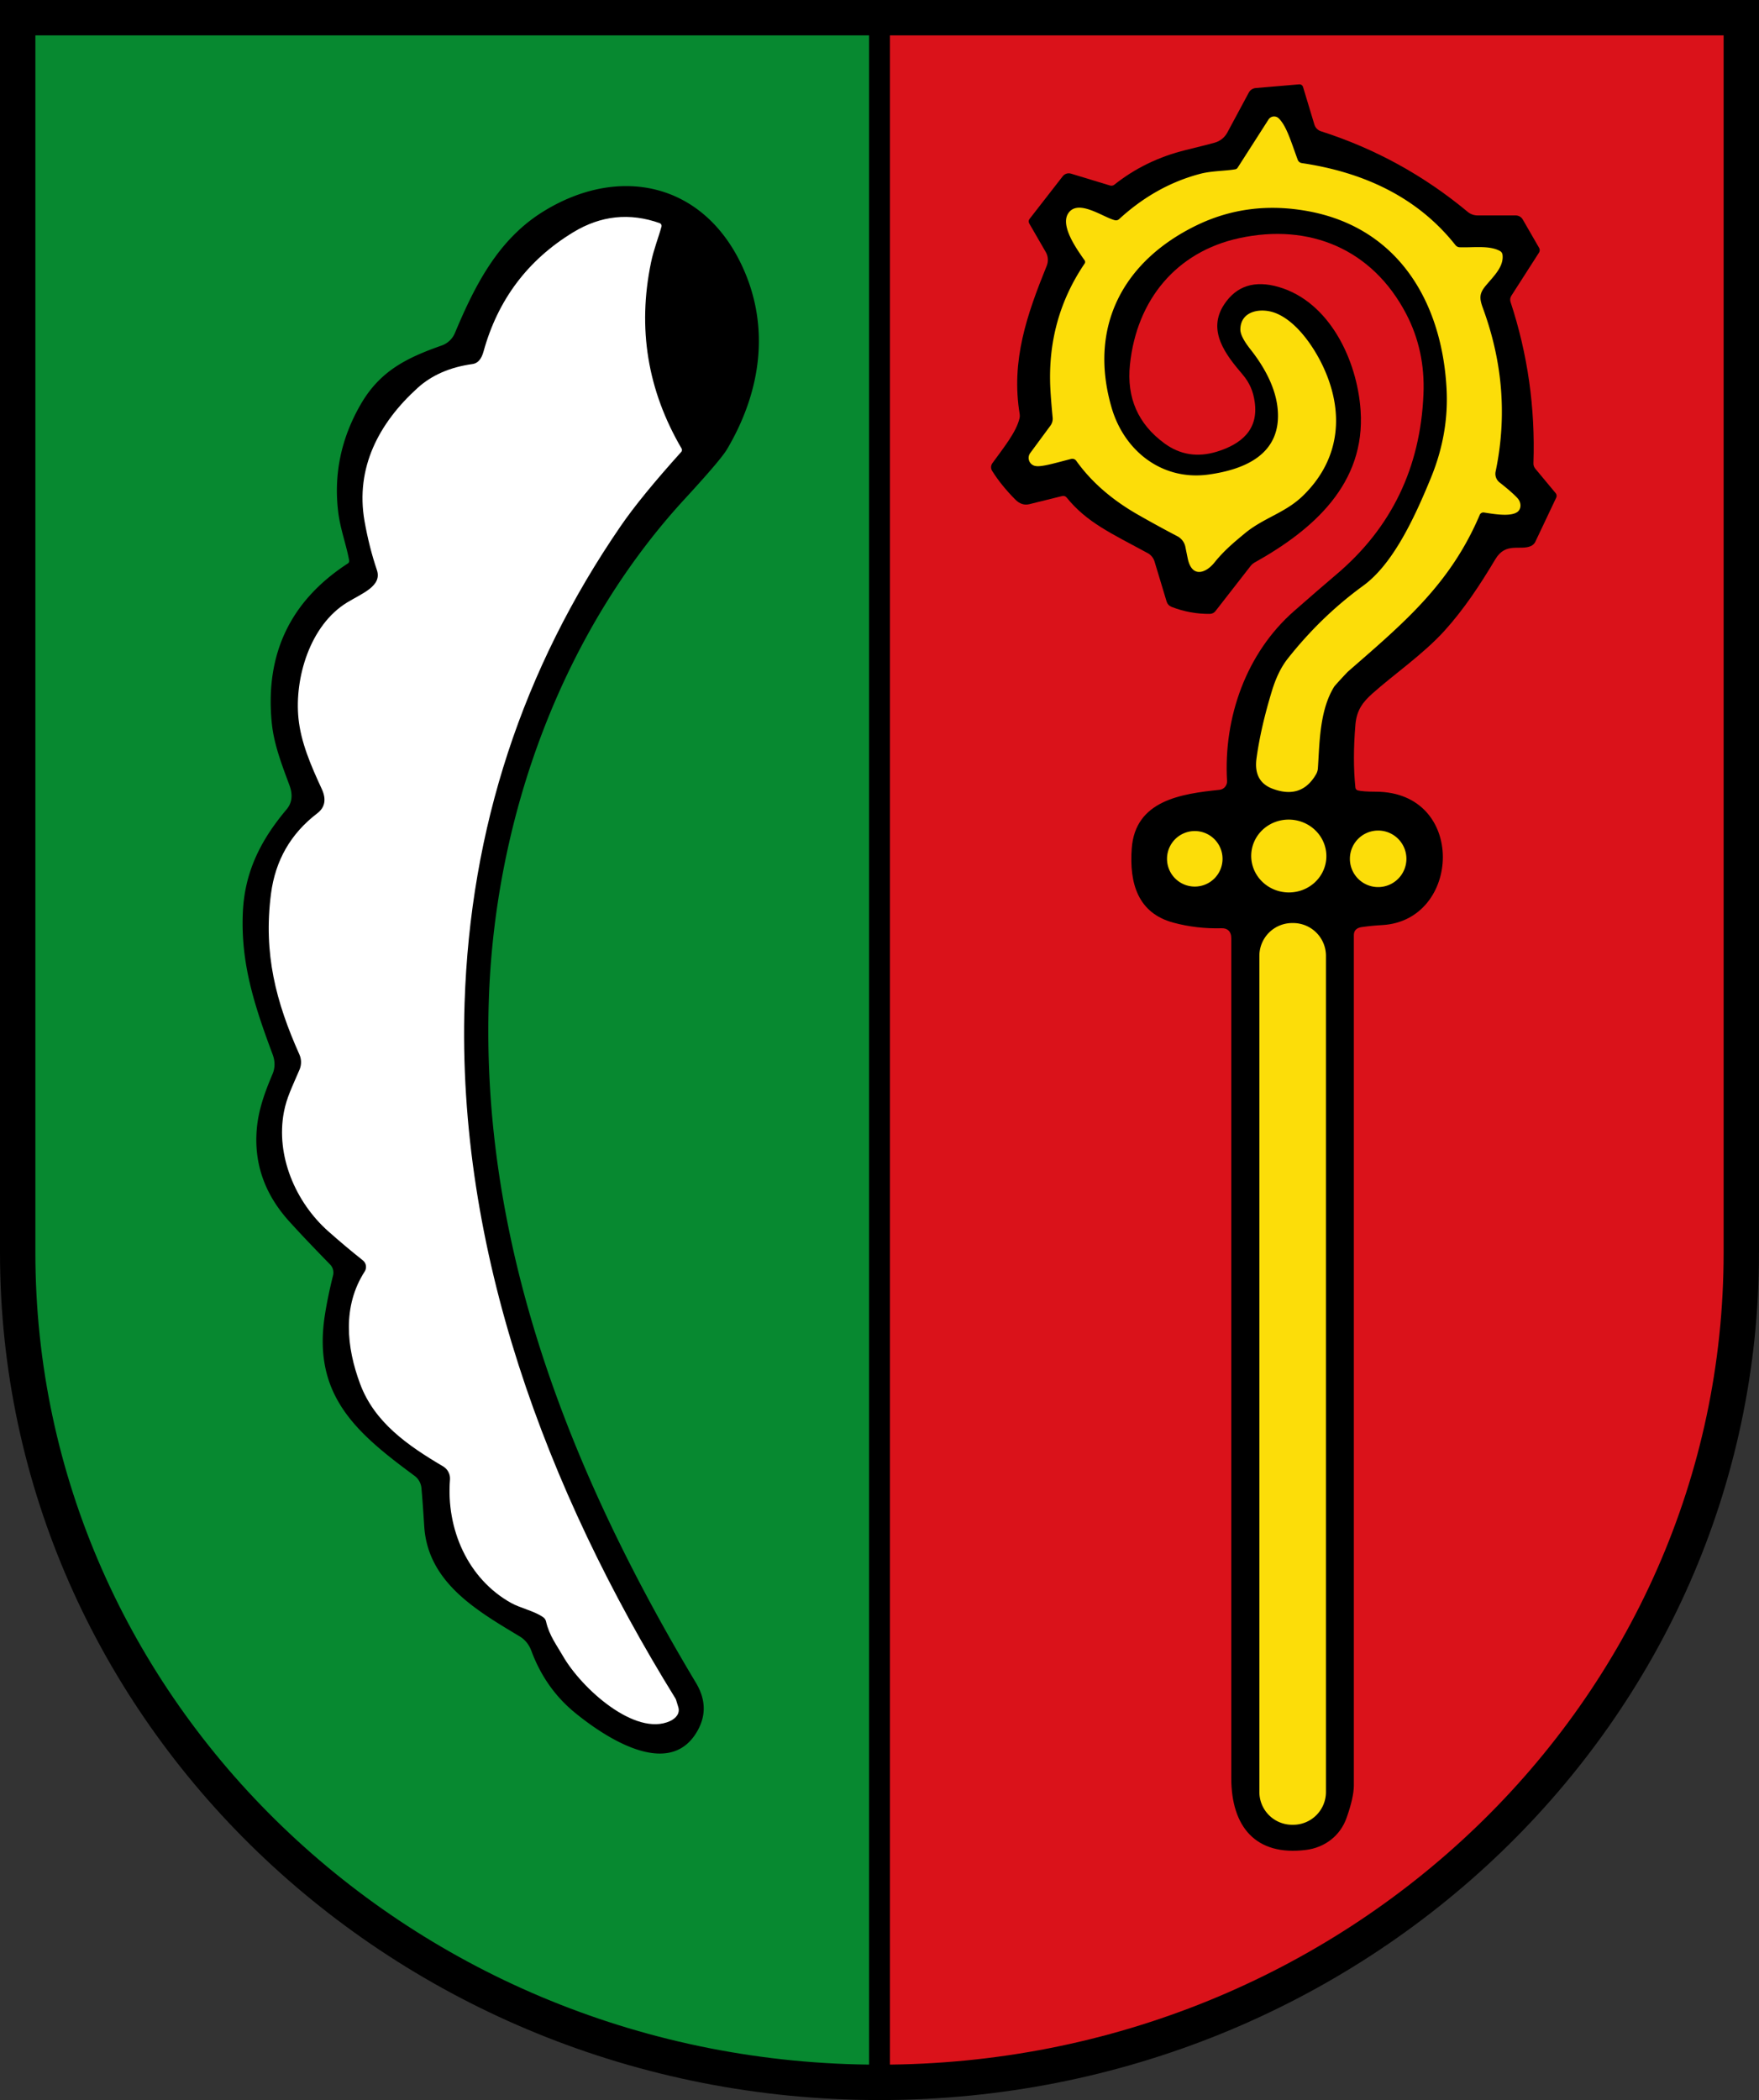
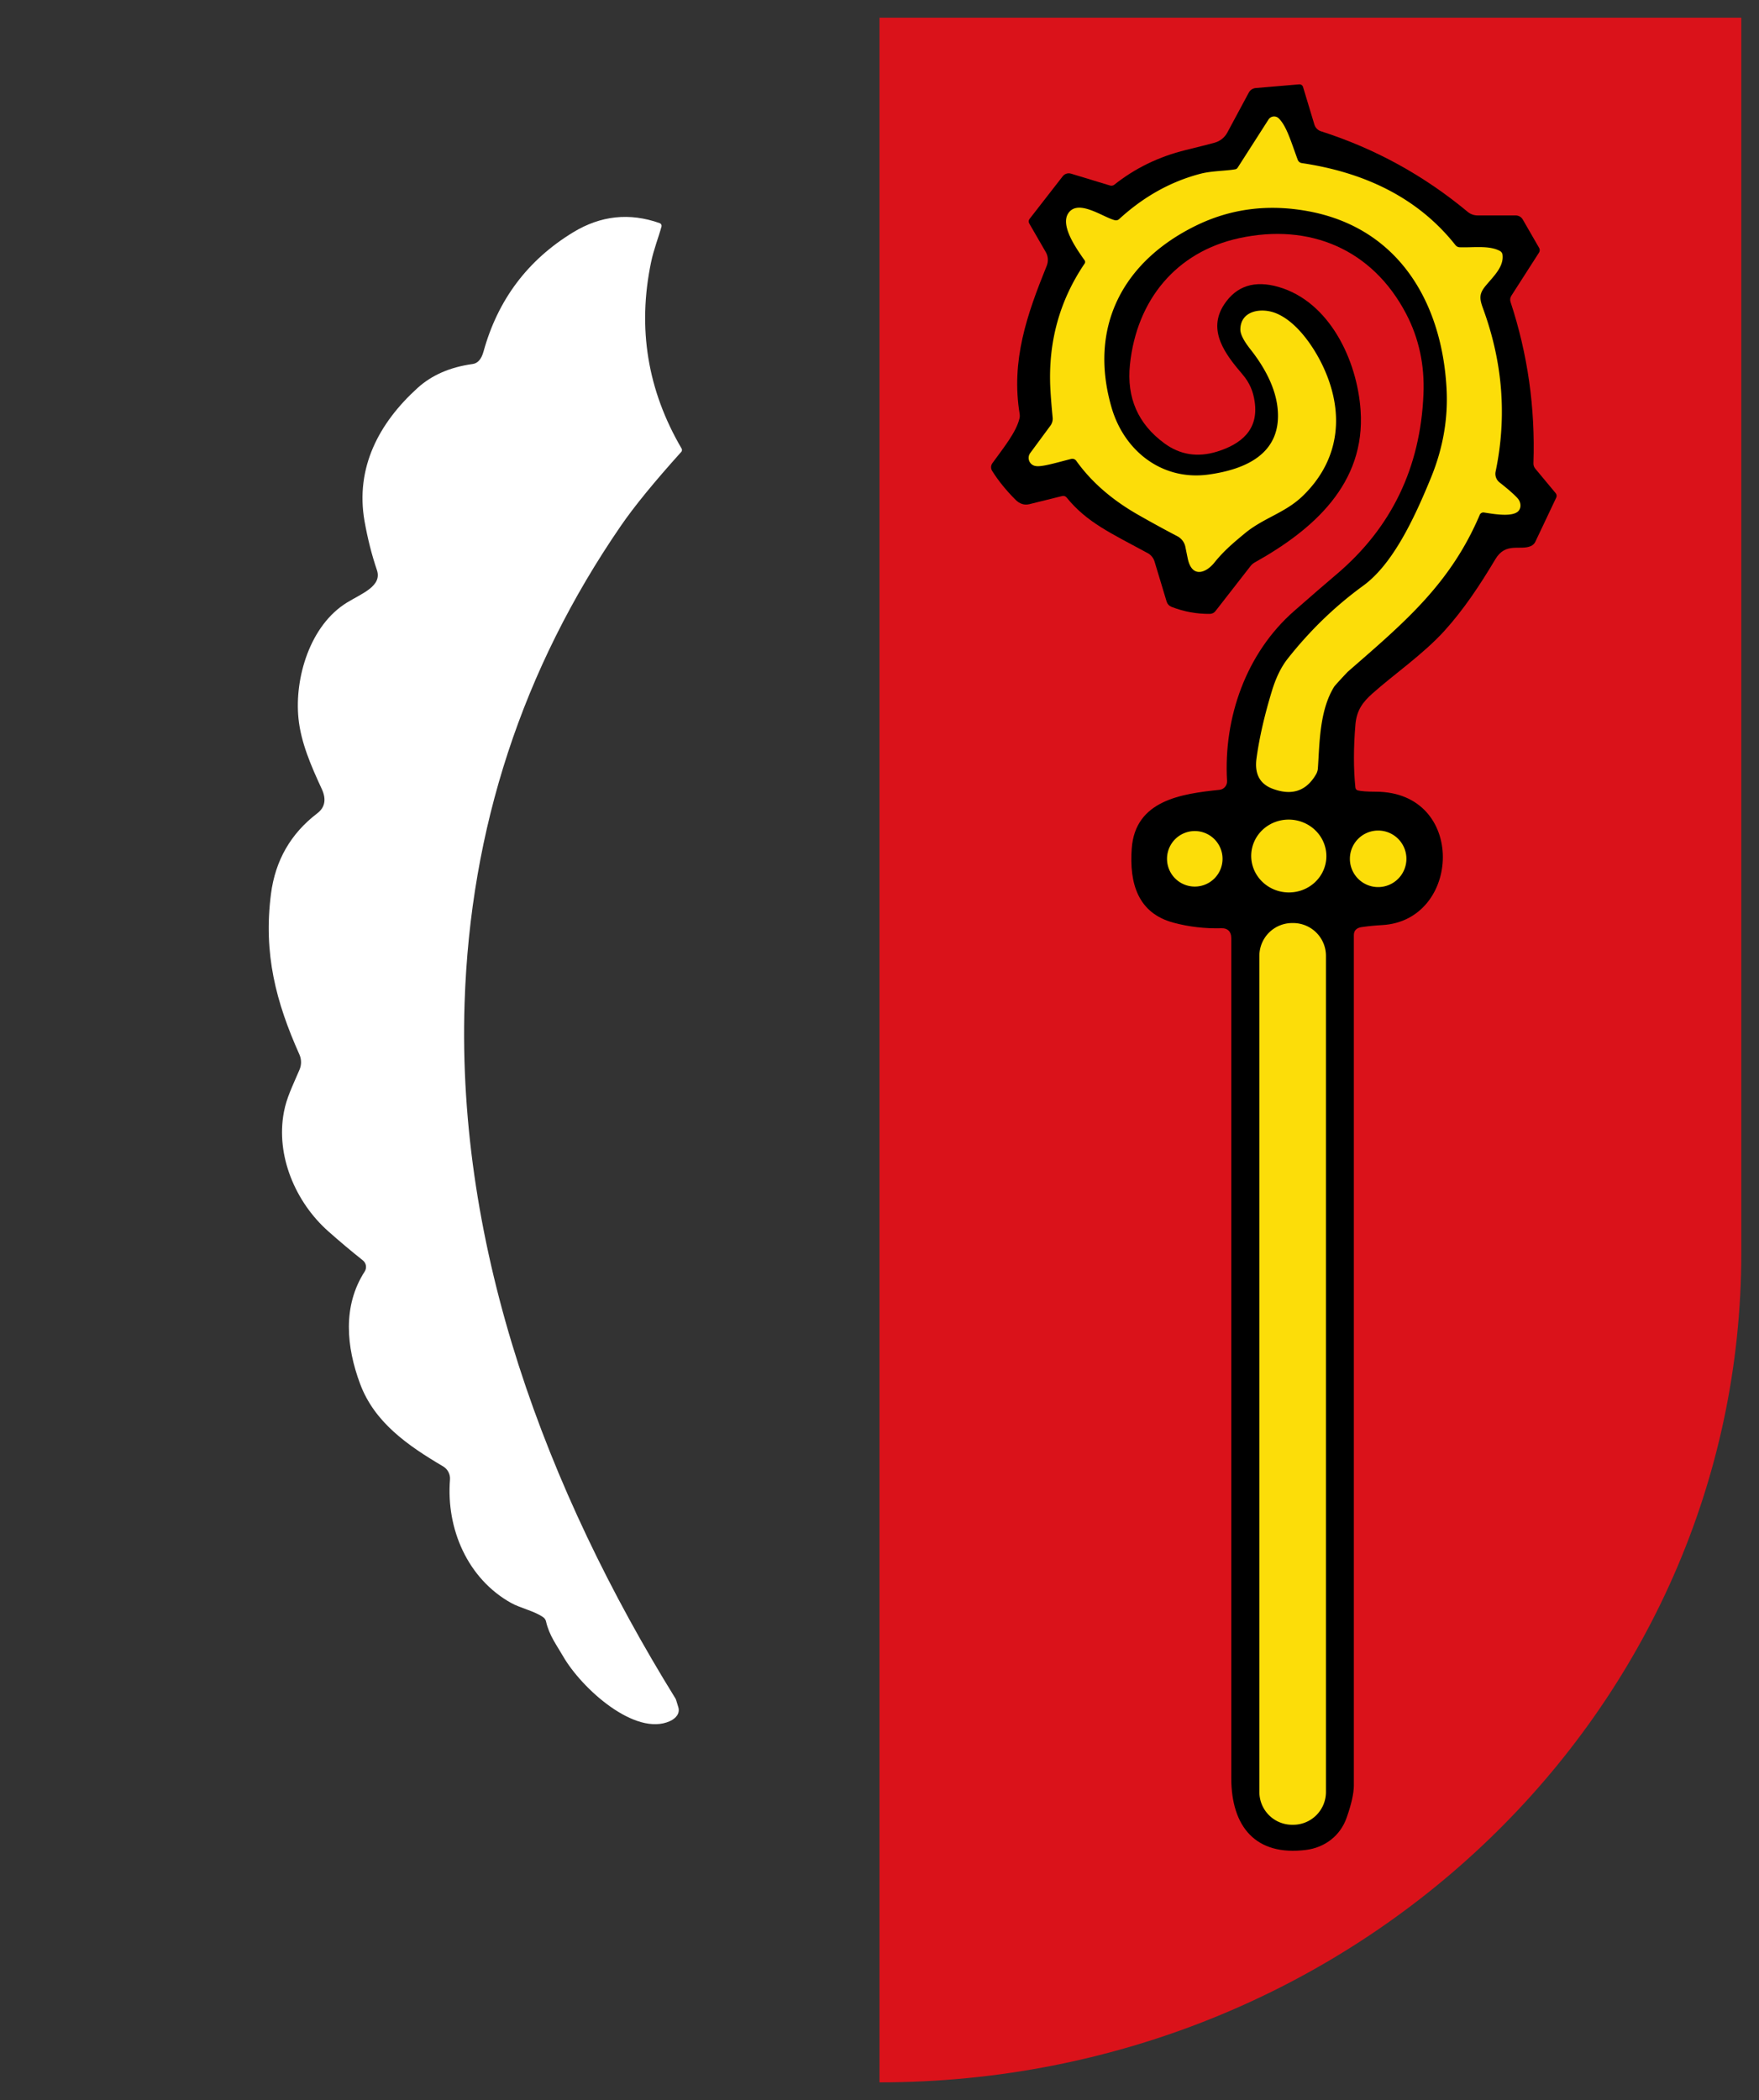
<svg xmlns="http://www.w3.org/2000/svg" xmlns:ns1="http://www.inkscape.org/namespaces/inkscape" xmlns:ns2="http://sodipodi.sourceforge.net/DTD/sodipodi-0.dtd" ns1:version="1.1.1 (3bf5ae0d25, 2021-09-20)" ns2:docname="CoA St. Johann in Tirol.svg" id="svg2130" version="1.1" viewBox="0 0 422.65 504.487" height="504.487" width="422.65">
  <rect x="0" y="0" width="422.65" height="504.487" fill="#333333" stroke="none" />
  <defs id="defs2124" />
  <ns2:namedview ns1:pagecheckerboard="false" fit-margin-bottom="0" fit-margin-right="0" fit-margin-left="0" fit-margin-top="0" lock-margins="true" units="px" ns1:snap-smooth-nodes="true" ns1:snap-object-midpoints="true" ns1:window-maximized="1" ns1:window-y="-11" ns1:window-x="-11" ns1:window-height="1506" ns1:window-width="2560" showgrid="false" ns1:document-rotation="0" ns1:current-layer="layer1" ns1:document-units="px" ns1:cy="252" ns1:cx="211.33333" ns1:zoom="1.5" ns1:pageshadow="2" ns1:pageopacity="0" borderopacity="1.0" bordercolor="#666666" pagecolor="#333333" id="base" showguides="true" ns1:guide-bbox="true" ns1:snap-intersection-paths="true" ns1:object-paths="true" ns1:snap-grids="false" ns1:snap-global="true" ns1:lockguides="false" guidecolor="#00ffff" guideopacity="0.498" ns1:snap-midpoints="true" />
  <g id="layer1" ns1:groupmode="layer" ns1:label="st._johann_in_tirol" transform="translate(-71.574,-66.932)">
    <g id="g4385" ns1:label="coa">
      <g id="g4193" ns1:label="coa-0">
        <path style="opacity:1;fill:#da121a;stroke:none;stroke-width:8.5;stroke-miterlimit:4;stroke-dasharray:none" d="m 282.899,-567.169 c 114.364,0 207.075,89.228 207.075,199.297 l -10e-6,296.69 H 282.899" transform="scale(1,-1)" id="path3410" ns1:label="coa-g" />
-         <path style="opacity:1;fill:#078930;stroke:none;stroke-width:8.5;stroke-miterlimit:4;stroke-dasharray:none" d="M 282.899,-71.182 H 75.824 V -367.872 c 0,-110.068 92.711,-199.297 207.075,-199.297" transform="scale(1,-1)" id="path1582" ns1:label="coa-v" />
      </g>
      <g id="g4437" ns1:label="crozier" transform="translate(71.404,67.612)" style="fill:none;stroke:none">
        <path d="m 327.38,222.03 c -0.725,0.103 -1.91,0.433 -1.91,1.96 L 325.47,428.24 c -0.007,1.913 -0.587,4.5 -1.74,7.76 -1.52,4.32 -5.23,7.15 -9.75,7.72 -12.18,1.54 -17.94,-5.67 -17.96,-17.21 l 3.9e-4,-201.78 c 0,-1.728 -0.978,-2.456 -2.29,-2.42 -4.013,0.113 -7.893,-0.337 -11.64,-1.35 -8.52,-2.3 -10.59,-9.46 -9.99,-17.8 0.83,-11.59 11.92,-13.15 21.08,-14.1 1.082,-0.111 1.884,-1.05 1.82,-2.13 -0.87,-15.26 4.62,-30.75 16.12,-40.83 4.133,-3.627 7.523,-6.56 10.17,-8.8 13.207,-11.18 20.177,-25.613 20.91,-43.3 0.293,-6.973 -1.087,-13.39 -4.14,-19.25 -8.09,-15.52 -23.15,-21.91 -40.14,-18.22 -15.11,3.28 -24.63,14.82 -26.25,30.38 -0.827,7.973 1.947,14.287 8.32,18.94 3.747,2.733 7.937,3.39 12.57,1.97 5.83,-1.8 10.08,-5.25 9.08,-12.01 -0.35,-2.4 -1.15,-4.48 -2.94,-6.57 -3.98,-4.67 -8.59,-10.48 -4.37,-16.82 2.947,-4.433 7.293,-5.823 13.04,-4.17 12.23,3.53 18.88,17.53 19.72,29.62 1.24,17.64 -11.38,28.72 -25.45,36.57 -0.39,0.225 -0.733,0.523 -1.01,0.88 l -8.41,10.8 c -0.322,0.417 -0.819,0.664 -1.35,0.67 -3.173,0.033 -6.253,-0.533 -9.24,-1.7 -0.55,-0.221 -0.969,-0.677 -1.14,-1.24 l -2.91,-9.64 c -0.263,-0.864 -0.855,-1.59 -1.65,-2.02 -8.89,-4.83 -14.57,-7.33 -19.48,-13.36 -0.255,-0.316 -0.671,-0.454 -1.06,-0.35 -2.273,0.573 -4.897,1.223 -7.87,1.95 -1.227,0.3 -2.35,-0.06 -3.37,-1.08 -2.267,-2.28 -4.13,-4.583 -5.59,-6.91 -0.357,-0.569 -0.338,-1.296 0.05,-1.84 2.56,-3.55 5.8,-7.5 6.54,-10.86 0.066,-0.304 0.076,-0.616 0.03,-0.92 -2.13,-12.91 1.75,-23.93 6.5,-35.67 0.429,-1.068 0.344,-2.273 -0.23,-3.27 l -3.98,-6.89 c -0.194,-0.345 -0.162,-0.772 0.08,-1.08 l 7.97,-10.25 c 0.463,-0.597 1.249,-0.847 1.98,-0.63 l 9.38,2.85 c 0.357,0.112 0.743,0.041 1.03,-0.19 5,-3.973 10.733,-6.753 17.2,-8.34 4.107,-1.007 6.403,-1.59 6.89,-1.75 1.32,-0.357 2.435,-1.247 3.08,-2.46 l 5.15,-9.58 c 0.331,-0.618 0.951,-1.028 1.65,-1.09 l 10.45,-0.89 c 0.42,-0.037 0.808,0.226 0.93,0.63 l 2.73,9.04 c 0.232,0.759 0.818,1.356 1.57,1.6 12.993,4.16 24.747,10.613 35.26,19.36 0.665,0.556 1.507,0.86 2.38,0.86 h 9.16 c 0.699,3.09e-4 1.343,0.37 1.69,0.97 l 3.94,6.83 c 0.203,0.351 0.191,0.787 -0.03,1.13 l -6.65,10.37 c -0.284,0.443 -0.354,0.99 -0.19,1.49 4.127,12.52 5.96,25.437 5.5,38.75 -0.019,0.47 0.138,0.93 0.44,1.29 l 4.91,5.9 c 0.244,0.299 0.295,0.711 0.13,1.06 l -5.02,10.6 c -0.226,0.471 -0.617,0.844 -1.1,1.05 -2.57,1.11 -6.02,-1.03 -8.51,3.15 -3.69,6.19 -7.6,12.1 -12.28,17.25 -5.06,5.57 -12.24,10.52 -17.26,15.01 -2.3,2.05 -3.78,3.99 -4.08,7.44 -0.473,5.587 -0.477,10.637 -0.01,15.15 0.03,0.335 0.272,0.614 0.6,0.69 0.807,0.2 2.25,0.303 4.33,0.31 21.85,0.06 20.55,31.02 1.47,32.04 -1.7,0.093 -3.32,0.253 -4.86,0.48 z" id="path8" ns2:nodetypes="ccccccccccccccccccccccccccccccccccccccccccccccccccccccccccccccccccccccccccccccccc" ns1:label="crozier-0" style="fill:#000000;stroke:none" />
        <path id="path24" d="m 318.77,429.8 a 7.88,7.88 0 0 1 -7.88,7.88 h -0.24 a 7.88,7.88 0 0 1 -7.88,-7.88 V 228.94 a 7.88,7.88 0 0 1 7.88,-7.88 h 0.24 a 7.88,7.88 0 0 1 7.88,7.88 z M 338.1,205.63 a 6.79,6.79 0 0 1 -6.79,6.79 6.79,6.79 0 0 1 -6.79,-6.79 6.79,6.79 0 0 1 6.79,-6.79 6.79,6.79 0 0 1 6.79,6.79 z m -44.18,0 a 6.67,6.67 0 0 1 -6.67,6.67 6.67,6.67 0 0 1 -6.67,-6.67 6.67,6.67 0 0 1 6.67,-6.67 6.67,6.67 0 0 1 6.67,6.67 z m 24.937,-0.182 a 9.03,8.75 3.1 0 1 -9.49,8.249 9.03,8.75 3.1 0 1 -8.544,-9.226 9.03,8.75 3.1 0 1 9.49,-8.249 9.03,8.75 3.1 0 1 8.544,9.226 z M 249,111.27 c -1.466,-0.223 -2.165,-1.931 -1.28,-3.13 l 4.84,-6.56 c 0.412,-0.553 0.604,-1.237 0.54,-1.92 -0.287,-3.007 -0.473,-5.38 -0.56,-7.12 -0.533,-11.053 2.217,-21.027 8.25,-29.92 0.151,-0.223 0.151,-0.517 0,-0.74 -1.89,-2.69 -5.92,-8.29 -3.95,-11.3 2.35,-3.6 8.48,1 11.21,1.64 0.364,0.087 0.746,-0.01 1.02,-0.26 5.907,-5.42 12.45,-9.06 19.63,-10.92 2.65,-0.68 6.05,-0.65 8.28,-1.05 0.23,-0.045 0.432,-0.178 0.56,-0.37 l 7.42,-11.58 c 0.55,-0.862 1.757,-0.993 2.48,-0.27 1.88,1.88 2.9,5.49 4.55,9.95 0.162,0.416 0.532,0.713 0.97,0.78 14.56,2.15 27.68,8.01 36.92,19.7 0.247,0.317 0.621,0.508 1.02,0.52 3.31,0.12 7.19,-0.52 9.73,0.93 0.309,0.183 0.516,0.496 0.56,0.85 0.38,2.92 -2.22,5.25 -4.11,7.55 -1.48,1.81 -1.46,2.95 -0.59,5.32 4.78,13.013 5.793,26.097 3.04,39.25 -0.203,0.973 0.169,1.981 0.96,2.6 2.013,1.58 3.447,2.837 4.3,3.77 0.991,1.083 0.944,2.683 -0.1,3.37 -1.71,1.14 -5.68,0.43 -7.96,0.08 -0.43,-0.064 -0.846,0.167 -1.01,0.56 -7.12,16.75 -18.351,26.036 -31.641,37.636 -0.285,0.252 -3.157,3.346 -3.349,3.664 -3.54,5.74 -3.49,13.62 -3.9,19.57 -0.033,0.513 -0.183,1.009 -0.44,1.45 -2.347,4.06 -5.837,5.217 -10.47,3.47 -3.067,-1.16 -4.347,-3.59 -3.84,-7.29 0.667,-4.893 1.9,-10.293 3.7,-16.2 0.967,-3.18 2.227,-5.757 3.78,-7.73 5.36,-6.793 11.41,-12.64 18.15,-17.54 7.05,-5.12 12.18,-15.9 16.32,-26.03 2.853,-6.993 4.093,-14.063 3.72,-21.21 -1.09,-20.83 -11.55,-38.73 -33.25,-42.73 -9.62,-1.773 -18.6,-0.623 -26.94,3.45 -17.62,8.62 -25.94,24.41 -20.29,43.77 3.05,10.44 12.19,17.57 23.27,16.04 8.91,-1.23 17.64,-4.99 16.62,-15.78 -0.49,-5.24 -3.34,-10.26 -6.57,-14.34 -1.607,-2.04 -2.403,-3.62 -2.39,-4.74 0.04,-4.53 5.02,-5.3 8.51,-3.91 4.87,1.94 8.95,7.78 11.23,12.53 5.29,11.04 4.41,22.5 -4.73,31.36 -4.27,4.14 -9.47,5.27 -14.04,9.09 -2.193,1.827 -4.816,3.95 -7.21,6.94 -1.98,2.472 -5.327,3.783 -6.37,-0.82 -0.014,-0.062 -0.22,-1.04 -0.6,-2.94 -0.221,-1.106 -0.931,-2.051 -1.93,-2.57 -3.233,-1.693 -6.4,-3.427 -9.5,-5.2 -6.273,-3.587 -11.203,-7.893 -14.79,-12.92 -0.278,-0.391 -0.771,-0.57 -1.24,-0.45 -3.63,0.92 -7.07,1.98 -8.53,1.7 z" ns1:label="crozier-o" style="fill:#fcdd09;stroke:none" />
      </g>
      <g id="g4460" ns1:label="horn" style="fill:none;stroke:none">
-         <path d="m 84.06,133.93 c -0.7,-3.84 -2.14,-7.55 -2.63,-11.64 Q 79.79,108.71 86.8,96.53 c 4.66,-8.12 11.11,-11.25 19.5,-14.21 a 5.4,5.39 1.5 0 0 3.18,-3.01 c 4.85,-11.57 10.44,-22.51 21.23,-29.18 18.14,-11.21 38.25,-7 47.65,12.83 6.97,14.71 4.73,30.37 -3.5,44.28 q -1.5,2.53 -10.05,11.82 c -29.61,32.11 -45.58,76.32 -47.16,119.75 -2.17,59.14 19.35,114.06 49.74,164.77 q 3.78,6.31 -0.08,12.27 c -7.02,10.86 -22.38,0.33 -29.04,-5.13 q -7.07,-5.8 -10.42,-14.81 -0.86,-2.31 -2.81,-3.48 c -10.19,-6.14 -22.09,-12.9 -22.94,-26.49 q -0.38,-6.06 -0.67,-9.17 a 4.13,4.12 -74.7 0 0 -1.67,-2.93 C 85.91,343.61 75.2,334.59 78.23,315.24 q 0.68,-4.37 1.97,-9.54 a 2.79,2.76 -60.3 0 0 -0.7,-2.6 q -6.29,-6.44 -9.88,-10.42 -8.72,-9.67 -7.77,-21.91 c 0.36,-4.64 1.87,-8.88 3.79,-13.4 q 0.97,-2.27 0.03,-4.77 c -4.5,-12.04 -7.63,-21.93 -7.16,-33.84 0.38,-9.85 4.24,-17.55 10.51,-24.99 q 1.97,-2.33 0.72,-5.75 c -1.86,-5.05 -3.77,-9.88 -4.28,-15.15 q -2.39,-24.74 18.27,-38.18 a 0.74,0.74 0 0 0 0.33,-0.76 z" id="path10" ns1:label="horn-0" transform="translate(71.404,67.612)" style="fill:#000000;stroke:none" />
-         <path fill="#ffffff" d="m 159.11,53.75 c -0.69,2.56 -1.85,5.41 -2.51,8.6 -3.293,15.827 -0.847,30.733 7.34,44.72 0.154,0.256 0.122,0.584 -0.08,0.81 -6.46,7.167 -11.297,13.087 -14.51,17.76 -23.667,34.433 -36.183,72.64 -37.55,114.62 -1.93,59.34 19.69,117.02 50.64,167.04 0.086,0.139 0.153,0.291 0.2,0.45 l 0.52,1.7 c 0.442,1.48 -0.596,2.677 -2,3.32 -8.303,3.805 -21.239,-7.769 -25.76,-15.68 -1.421,-2.487 -3.27,-4.87 -4.03,-8.25 -0.084,-0.393 -0.315,-0.745 -0.65,-0.99 -2.07,-1.5 -5.52,-2.22 -7.71,-3.44 -10.45,-5.8 -15.66,-17.78 -14.72,-29.64 0.105,-1.29 -0.54,-2.528 -1.66,-3.19 -8.61,-5.07 -16.5,-10.61 -19.93,-19.81 -3.31,-8.87 -4.26,-18.68 1.09,-26.99 0.569,-0.879 0.378,-2.044 -0.44,-2.69 -2.887,-2.293 -5.673,-4.637 -8.36,-7.03 -7.77,-6.91 -12.62,-18.08 -10.6,-28.63 0.66,-3.41 1.9,-5.82 3.75,-10.15 0.497,-1.167 0.486,-2.486 -0.03,-3.64 -5.65,-12.64 -8.68,-24.24 -6.83,-38.59 1.04,-8.033 4.743,-14.48 11.11,-19.34 1.873,-1.427 2.237,-3.38 1.09,-5.86 -2.61,-5.64 -5.01,-11.19 -5.59,-16.92 -0.99,-9.72 2.75,-22.41 11.67,-27.87 3.64,-2.22 8.47,-3.96 7.17,-7.8 -1.247,-3.68 -2.237,-7.593 -2.97,-11.74 -2.25,-12.83 3.44,-23.55 12.72,-31.98 3.42,-3.107 7.833,-5.03 13.24,-5.77 1.247,-0.167 2.123,-1.167 2.63,-3 3.44,-12.447 10.617,-21.993 21.53,-28.64 6.627,-4.033 13.557,-4.77 20.79,-2.21 0.341,0.119 0.533,0.481 0.44,0.83 z" id="path14" ns2:nodetypes="ccccccsccssccccccccccccccccccccccccc" transform="translate(71.404,67.612)" ns1:label="horn-a" style="fill:#ffffff;stroke:none" />
+         <path fill="#ffffff" d="m 159.11,53.75 c -0.69,2.56 -1.85,5.41 -2.51,8.6 -3.293,15.827 -0.847,30.733 7.34,44.72 0.154,0.256 0.122,0.584 -0.08,0.81 -6.46,7.167 -11.297,13.087 -14.51,17.76 -23.667,34.433 -36.183,72.64 -37.55,114.62 -1.93,59.34 19.69,117.02 50.64,167.04 0.086,0.139 0.153,0.291 0.2,0.45 l 0.52,1.7 c 0.442,1.48 -0.596,2.677 -2,3.32 -8.303,3.805 -21.239,-7.769 -25.76,-15.68 -1.421,-2.487 -3.27,-4.87 -4.03,-8.25 -0.084,-0.393 -0.315,-0.745 -0.65,-0.99 -2.07,-1.5 -5.52,-2.22 -7.71,-3.44 -10.45,-5.8 -15.66,-17.78 -14.72,-29.64 0.105,-1.29 -0.54,-2.528 -1.66,-3.19 -8.61,-5.07 -16.5,-10.61 -19.93,-19.81 -3.31,-8.87 -4.26,-18.68 1.09,-26.99 0.569,-0.879 0.378,-2.044 -0.44,-2.69 -2.887,-2.293 -5.673,-4.637 -8.36,-7.03 -7.77,-6.91 -12.62,-18.08 -10.6,-28.63 0.66,-3.41 1.9,-5.82 3.75,-10.15 0.497,-1.167 0.486,-2.486 -0.03,-3.64 -5.65,-12.64 -8.68,-24.24 -6.83,-38.59 1.04,-8.033 4.743,-14.48 11.11,-19.34 1.873,-1.427 2.237,-3.38 1.09,-5.86 -2.61,-5.64 -5.01,-11.19 -5.59,-16.92 -0.99,-9.72 2.75,-22.41 11.67,-27.87 3.64,-2.22 8.47,-3.96 7.17,-7.8 -1.247,-3.68 -2.237,-7.593 -2.97,-11.74 -2.25,-12.83 3.44,-23.55 12.72,-31.98 3.42,-3.107 7.833,-5.03 13.24,-5.77 1.247,-0.167 2.123,-1.167 2.63,-3 3.44,-12.447 10.617,-21.993 21.53,-28.64 6.627,-4.033 13.557,-4.77 20.79,-2.21 0.341,0.119 0.533,0.481 0.44,0.83 " id="path14" ns2:nodetypes="ccccccsccssccccccccccccccccccccccccc" transform="translate(71.404,67.612)" ns1:label="horn-a" style="fill:#ffffff;stroke:none" />
      </g>
      <g id="g4197" ns1:label="coa-f">
-         <path style="opacity:1;fill:none;stroke:#000000;stroke-width:5;stroke-miterlimit:4;stroke-dasharray:none" d="M 282.899,567.169 V 71.182" id="path2435" ns2:nodetypes="cc" ns1:label="pale" />
-         <path id="path3254" style="opacity:1;fill:none;stroke:#000000;stroke-width:8.5;stroke-miterlimit:4;stroke-dasharray:none" transform="scale(1,-1)" d="m 489.973,-367.872 -10e-6,296.69 H 75.824 V -367.872 c 0,-110.068 92.711,-199.297 207.075,-199.297 114.364,0 207.075,89.228 207.075,199.297 z" ns2:nodetypes="ccccsc" ns1:label="coa-f0" />
-       </g>
+         </g>
    </g>
  </g>
</svg>